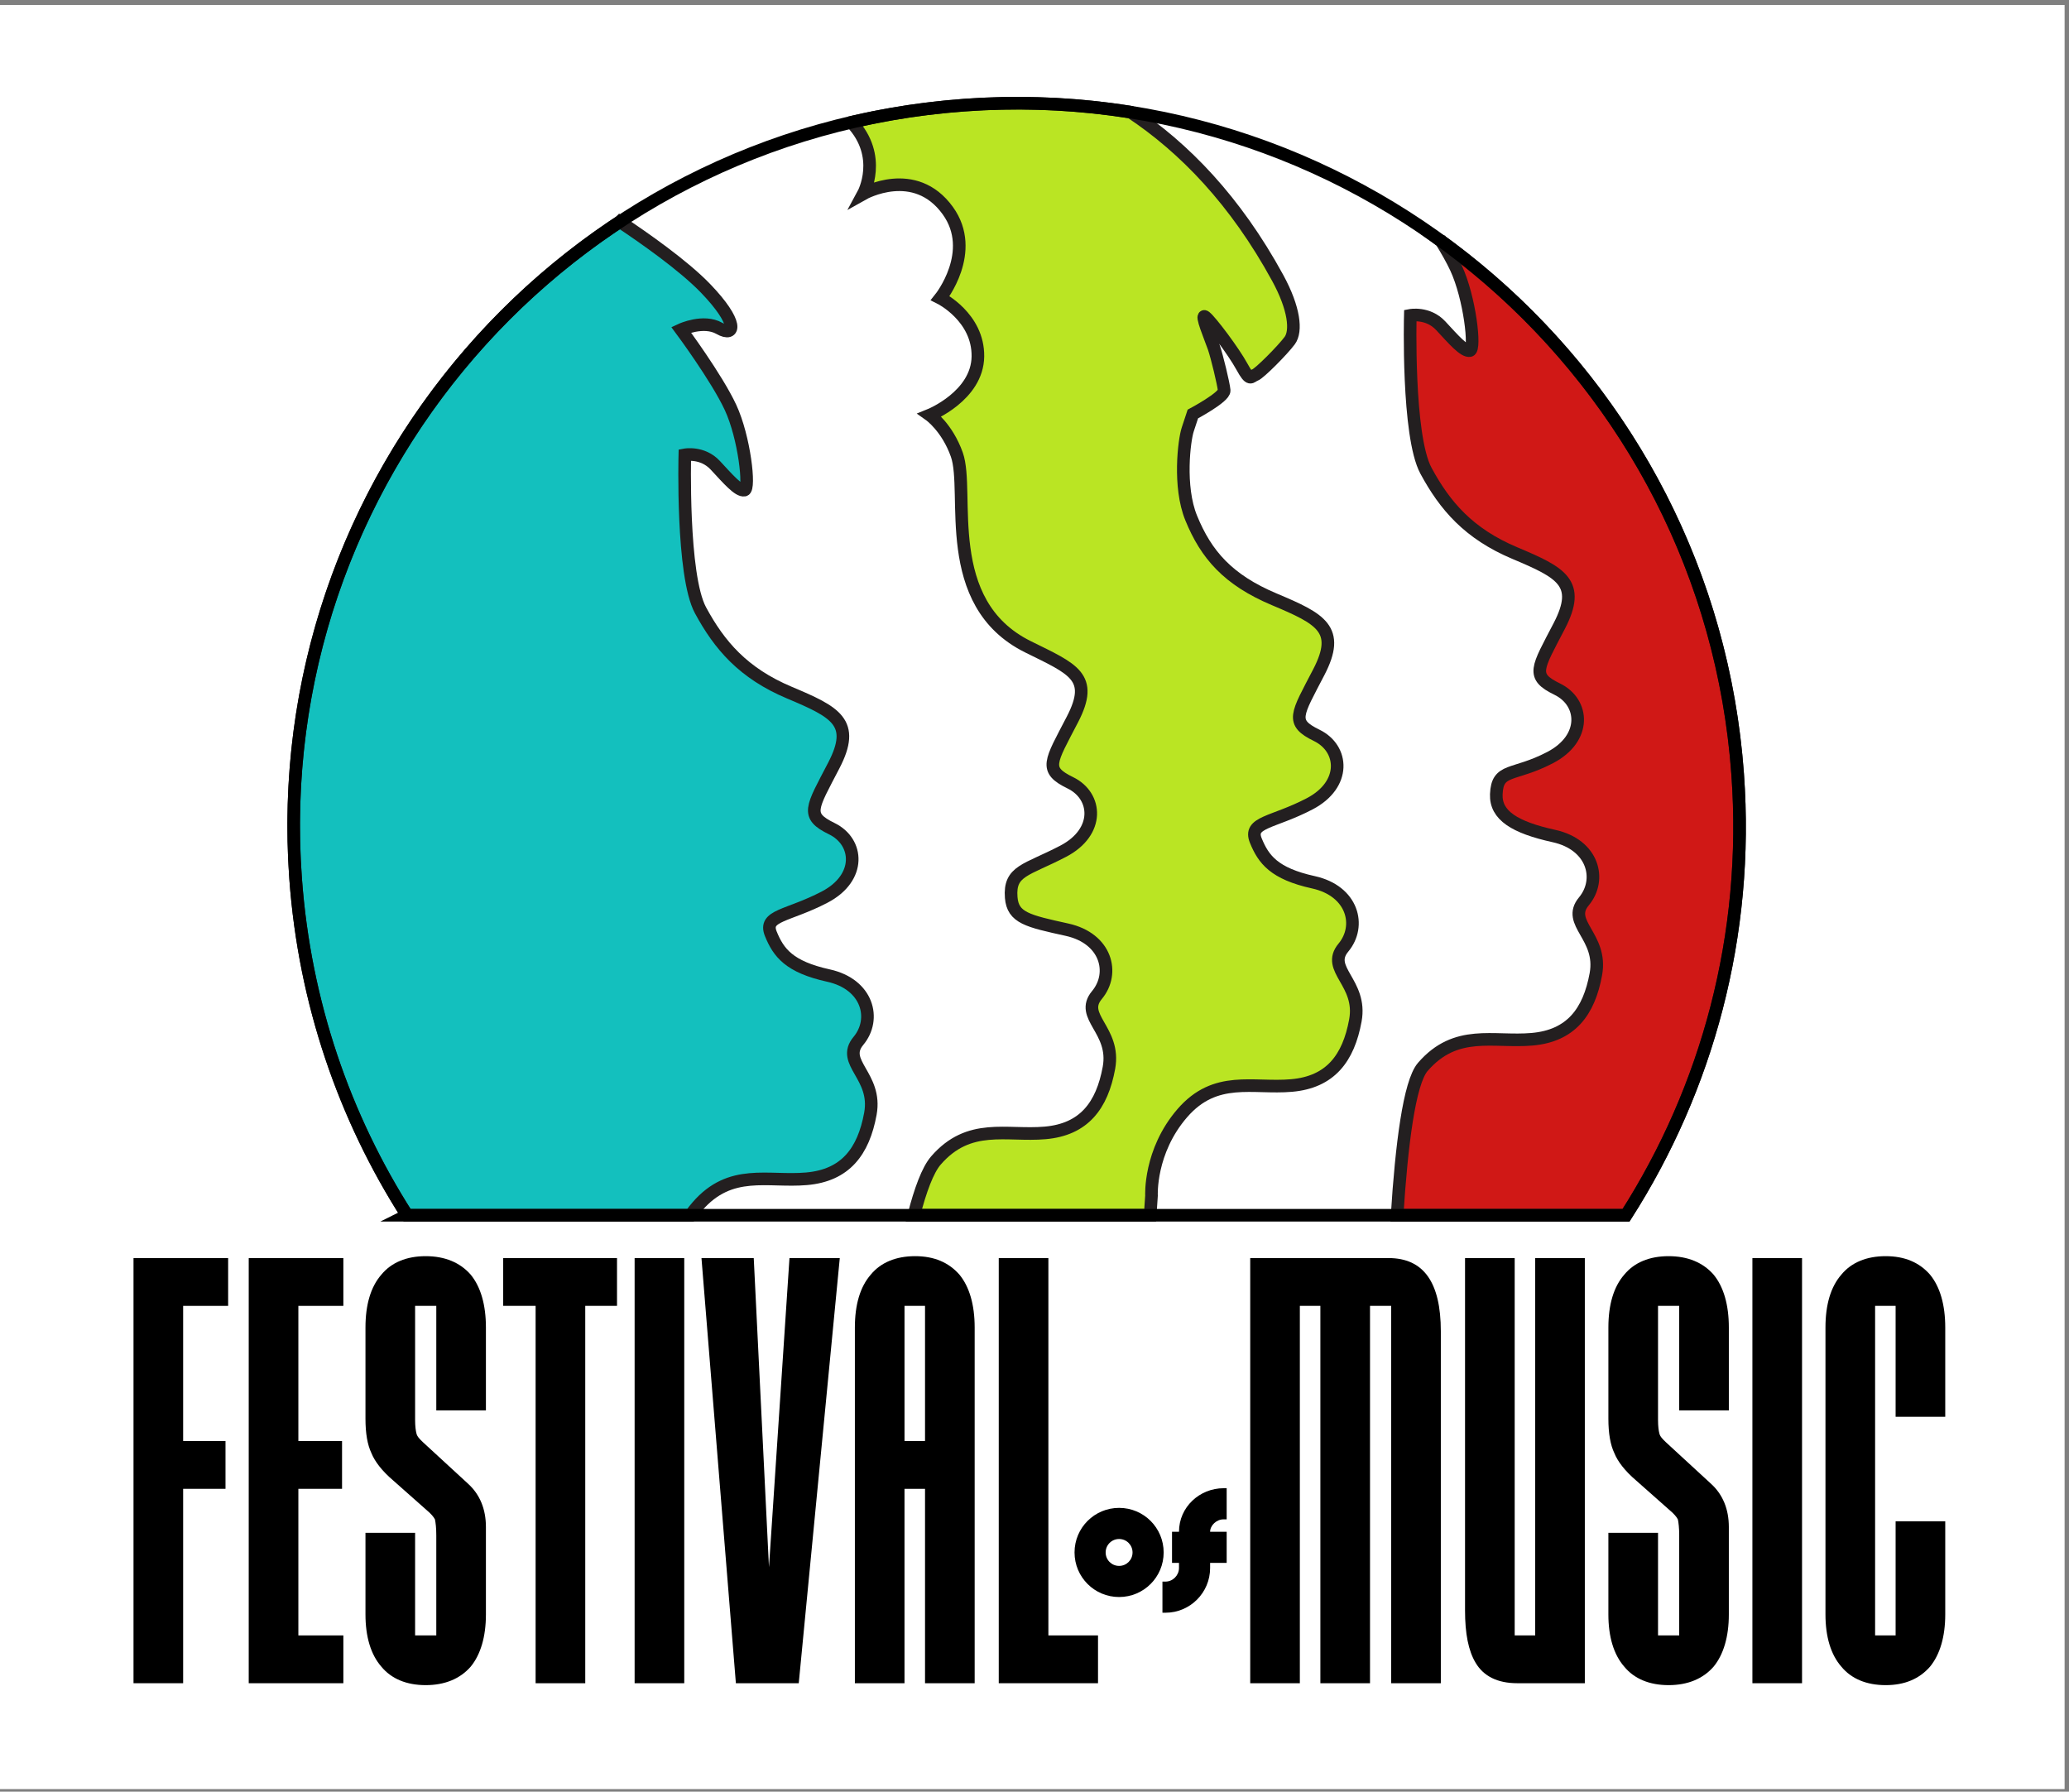
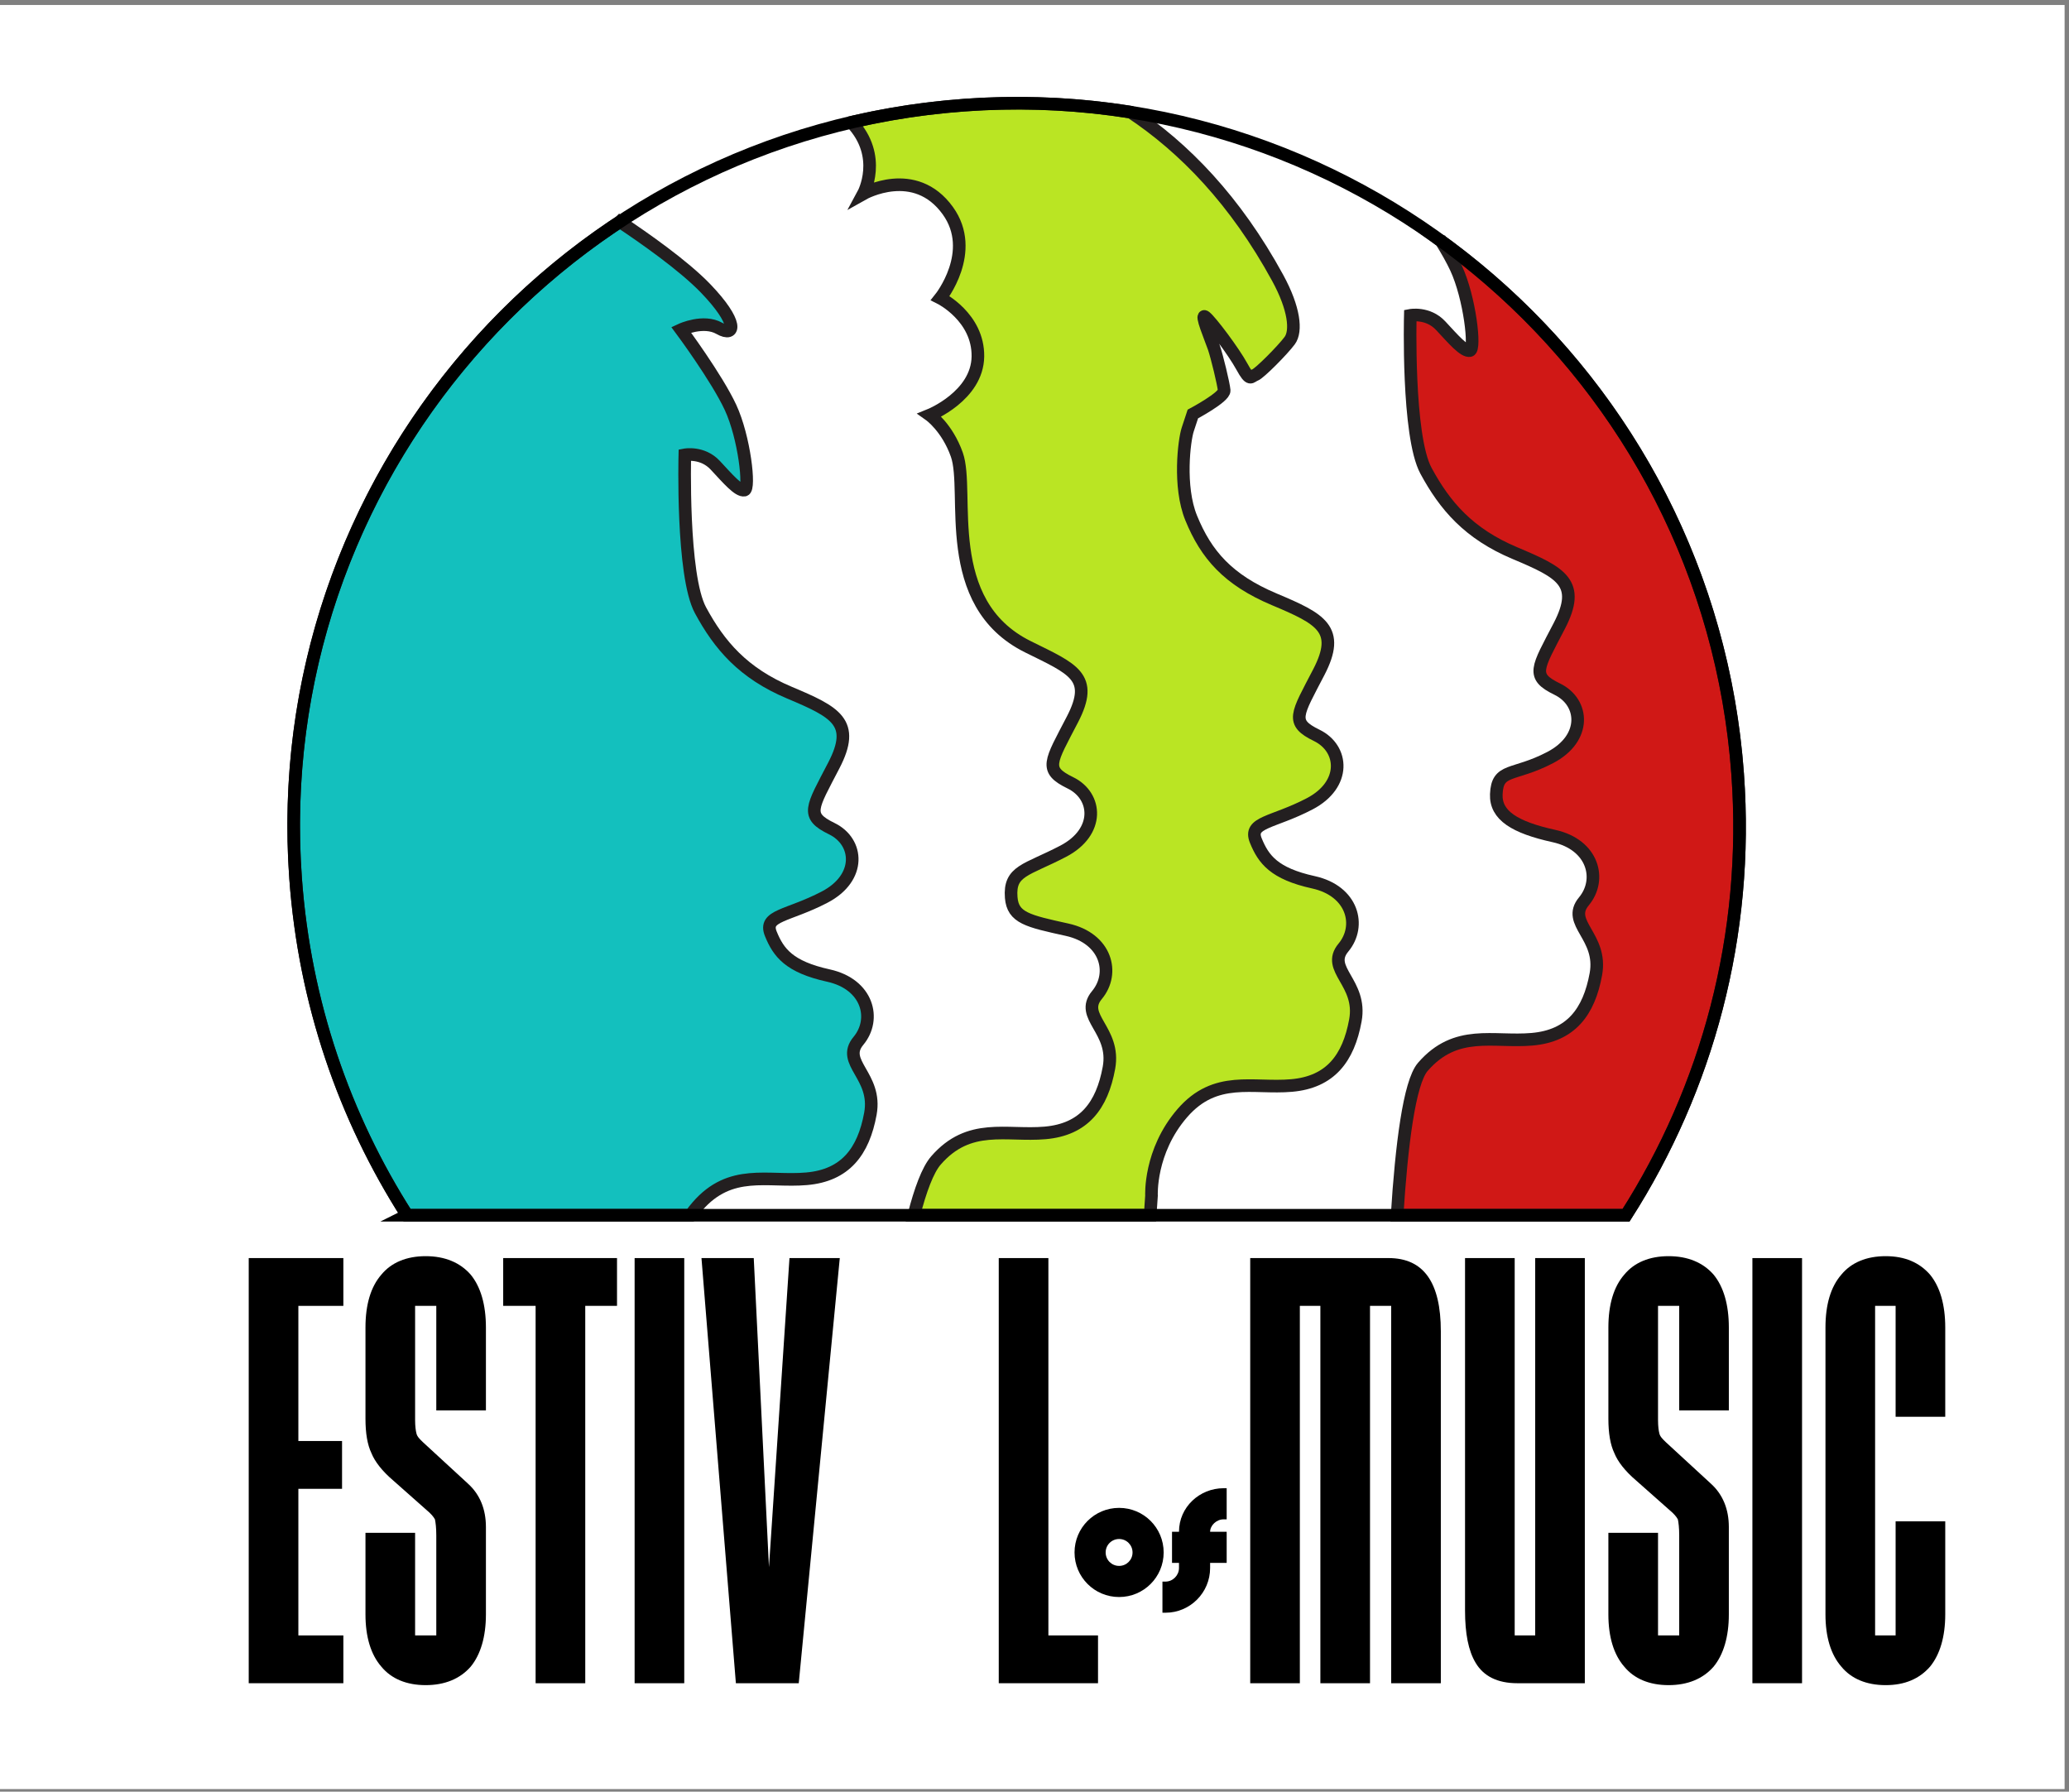
<svg xmlns="http://www.w3.org/2000/svg" xmlns:ns1="http://www.serif.com/" width="100%" height="100%" viewBox="0 0 246 213" version="1.1" xml:space="preserve" style="fill-rule:evenodd;clip-rule:evenodd;stroke-miterlimit:10;">
  <rect x="0" y="0" width="246" height="213" fill="#808080" stroke="none" />
  <rect id="Artboard1" x="0" y="0.594" width="245.477" height="212.094" style="fill:#fff;" />
  <g id="Isolation-Mode" ns1:id="Isolation Mode">
    <path d="M171.337,28.644c0.694,1.125 1.333,2.248 1.781,3.212c1.648,3.546 2.346,9.689 1.648,9.823c-0.699,0.134 -1.944,-1.316 -3.466,-2.955c-1.523,-1.638 -3.617,-1.235 -3.617,-1.235c0,0 -0.386,14.317 1.862,18.473c2.247,4.155 5.06,7.476 10.575,9.795c5.516,2.32 7.925,3.546 5.283,8.642c-2.641,5.095 -3.438,5.973 -0.242,7.53c3.197,1.559 3.537,5.839 -0.85,8.131c-4.388,2.292 -6.28,1.187 -6.403,4.37c-0.096,2.5 2.172,3.928 6.853,4.959c4.68,1.032 5.72,5.177 3.561,7.765c-2.158,2.588 2.247,4.155 1.424,8.659c-0.824,4.504 -2.975,7.332 -7.586,7.736c-4.61,0.404 -9.038,-1.279 -12.989,3.284c-1.612,1.861 -2.533,9.383 -3.058,17.637l27.222,-0c9.63,-15.065 14.661,-33.254 13.268,-52.459c-1.907,-26.311 -15.467,-48.993 -35.266,-63.367Z" style="fill:#d01816;fill-rule:nonzero;stroke:#231f20;stroke-width:1.5px;" />
    <path d="M101.23,14.537c3.83,4.056 1.421,8.498 1.421,8.498c0,-0 6.114,-3.444 10.044,2.012c3.513,4.877 -0.898,10.394 -0.898,10.394c0,-0 4.54,2.265 4.473,6.945c-0.065,4.681 -5.72,6.961 -5.72,6.961c0,-0 2.07,1.467 3.217,4.707c1.575,4.453 -2.083,17.622 8.458,22.838c5.363,2.653 7.924,3.546 5.283,8.64c-2.642,5.096 -3.439,5.973 -0.242,7.532c3.197,1.557 3.537,5.838 -0.851,8.131c-4.388,2.292 -6.443,2.285 -6.183,5.512c0.196,2.41 1.952,2.785 6.633,3.817c4.681,1.031 5.72,5.176 3.562,7.764c-2.159,2.588 2.248,4.156 1.424,8.659c-0.825,4.504 -2.976,7.332 -7.586,7.736c-4.611,0.404 -9.039,-1.279 -12.99,3.283c-0.974,1.124 -1.851,3.524 -2.621,6.504l28.098,-0l0.159,-2.32c0,-0 -0.286,-5.256 3.665,-9.819c3.951,-4.561 8.379,-2.879 12.989,-3.283c4.611,-0.403 6.762,-3.231 7.586,-7.735c0.824,-4.504 -3.582,-6.071 -1.424,-8.659c2.159,-2.588 1.12,-6.734 -3.561,-7.765c-4.681,-1.031 -5.939,-2.721 -6.853,-4.96c-0.913,-2.238 2.015,-2.077 6.403,-4.369c4.387,-2.293 4.047,-6.573 0.851,-8.131c-3.197,-1.558 -2.4,-2.436 0.241,-7.53c2.642,-5.096 0.234,-6.323 -5.283,-8.642c-5.515,-2.319 -8.114,-5.31 -9.899,-9.684c-1.523,-3.732 -0.822,-9.257 -0.409,-10.507c0.413,-1.25 0.609,-1.845 0.609,-1.845c0,-0 3.797,-2.018 3.726,-2.809c-0.073,-0.791 -0.855,-4.02 -1.218,-5.077c-0.364,-1.056 -1.69,-4.181 -1.028,-3.665c0.664,0.517 3.365,4.101 4.358,5.922c0.994,1.82 1.03,1.17 1.558,0.988c0.529,-0.182 3.292,-2.967 4.123,-4.092c0.83,-1.125 0.554,-3.809 -1.433,-7.451c-5.015,-9.188 -11.105,-15.471 -17.494,-19.708c-6.4,-1.016 -13.017,-1.318 -19.76,-0.829c-4.597,0.333 -9.083,1.022 -13.428,2.037Z" style="fill:#bae523;fill-rule:nonzero;stroke:#231f20;stroke-width:1.5px;" />
    <path d="M73.702,26.359c-25.18,16.562 -40.888,45.895 -38.554,78.087c1.07,14.758 5.807,28.375 13.254,40.024l33.682,-0c0.253,-0.353 0.529,-0.703 0.829,-1.05c3.951,-4.562 8.379,-2.879 12.989,-3.284c4.611,-0.403 6.762,-3.231 7.586,-7.735c0.823,-4.504 -3.582,-6.071 -1.424,-8.659c2.159,-2.588 1.12,-6.733 -3.561,-7.765c-4.681,-1.031 -5.94,-2.72 -6.853,-4.96c-0.913,-2.238 2.015,-2.077 6.403,-4.369c4.387,-2.293 4.048,-6.573 0.85,-8.131c-3.196,-1.558 -2.399,-2.435 0.242,-7.531c2.642,-5.095 0.233,-6.321 -5.283,-8.641c-5.515,-2.319 -8.328,-5.641 -10.575,-9.795c-2.248,-4.156 -1.862,-18.474 -1.862,-18.474c0,0 2.094,-0.402 3.617,1.236c1.522,1.639 2.768,3.089 3.466,2.955c0.698,-0.134 0,-6.277 -1.648,-9.823c-1.647,-3.546 -5.883,-9.25 -5.883,-9.25c0,0 2.66,-1.236 4.558,-0.152c1.899,1.083 2.283,-0.681 -1.639,-4.755c-2.633,-2.736 -7.368,-6.048 -10.194,-7.928Z" style="fill:#13c0be;fill-rule:nonzero;stroke:#231f20;stroke-width:1.5px;" />
    <path d="M48.402,144.47l144.933,-0c9.63,-15.065 14.661,-33.254 13.268,-52.459c-3.433,-47.346 -44.597,-82.944 -91.945,-79.511c-47.346,3.434 -82.943,44.599 -79.51,91.946c1.071,14.758 5.808,28.375 13.255,40.024Z" style="fill:none;fill-rule:nonzero;stroke:#000;stroke-width:1.5px;" />
    <g>
-       <path d="M15.874,149.562l11.252,0l0,5.683l-5.351,0l0,16.064l5.037,0l0,5.684l-5.037,0l0,23.111l-5.901,0l0,-50.542Z" style="fill-rule:nonzero;" />
      <path d="M29.573,149.562l11.252,0l0,5.683l-5.35,0l0,16.064l5.194,0l0,5.684l-5.194,0l0,17.427l5.35,0l0,5.684l-11.252,0l0,-50.542Z" style="fill-rule:nonzero;" />
      <path d="M49.355,182.222l-0,12.199l2.519,-0l-0,-11.896c-0,-0.909 -0.08,-1.516 -0.158,-1.895c-0.158,-0.303 -0.472,-0.681 -1.023,-1.137l-3.935,-3.485c-1.337,-1.137 -2.203,-2.273 -2.596,-3.258c-0.473,-0.985 -0.708,-2.349 -0.708,-4.091l-0,-10.836c-0,-2.729 0.63,-4.85 1.888,-6.29c1.181,-1.44 2.991,-2.198 5.273,-2.198c2.281,-0 4.092,0.758 5.35,2.198c1.181,1.44 1.81,3.561 1.81,6.29l-0,9.85l-5.901,-0l-0,-12.428l-2.519,-0l-0,13.565c-0,0.758 0.079,1.288 0.158,1.591c0.078,0.379 0.393,0.682 0.786,1.061l5.351,4.925c1.417,1.288 2.125,3.031 2.125,5.153l-0,10.381c-0,2.653 -0.629,4.774 -1.81,6.214c-1.258,1.44 -3.069,2.197 -5.35,2.197c-2.282,-0 -4.092,-0.757 -5.273,-2.197c-1.258,-1.44 -1.888,-3.561 -1.888,-6.214l-0,-9.699l5.901,-0Z" style="fill-rule:nonzero;" />
      <path d="M73.363,155.245l-3.778,0l0.001,44.859l-5.903,0l0,-44.859l-3.855,0l0,-5.683l13.534,0l0,5.683Z" style="fill-rule:nonzero;" />
      <rect x="75.455" y="149.563" width="5.901" height="50.542" />
      <path d="M94.97,200.104l-7.475,0l-4.091,-50.542l6.215,0l1.81,36.751l2.439,-36.751l5.981,0l-4.879,50.542Z" style="fill-rule:nonzero;" />
-       <path d="M109.984,155.245l-2.439,-0l0,16.064l2.439,-0l0,-16.064Zm-8.341,2.577c-0,-2.728 0.63,-4.849 1.888,-6.29c1.181,-1.439 2.991,-2.197 5.273,-2.197c2.281,-0 4.013,0.758 5.271,2.197c1.181,1.441 1.811,3.562 1.811,6.29l-0,42.283l-5.902,-0l-0,-23.112l-2.44,-0l-0,23.112l-5.901,-0l-0,-42.283Z" style="fill-rule:nonzero;" />
      <path d="M124.651,149.562l-0,44.858l5.901,0l-0,5.684l-11.802,0l-0,-50.542l5.901,0Z" style="fill-rule:nonzero;" />
      <path d="M148.649,149.562l16.446,0c4.17,0 6.217,2.88 6.217,8.714l-0,41.828l-5.902,0l-0,-44.859l-2.518,0l-0,44.859l-5.902,0l-0,-44.859l-2.44,0l-0,44.859l-5.901,0l-0,-50.542Z" style="fill-rule:nonzero;" />
      <path d="M180.407,200.104c-2.36,0 -4.014,-0.834 -4.957,-2.425c-0.865,-1.439 -1.26,-3.485 -1.26,-6.214l0,-41.903l5.903,0l0,44.858l2.439,0l0,-44.858l5.901,0l0,50.542l-8.026,0Z" style="fill-rule:nonzero;" />
      <path d="M197.136,182.222l-0,12.199l2.518,-0l-0,-11.896c-0,-0.909 -0.079,-1.516 -0.158,-1.895c-0.157,-0.303 -0.471,-0.681 -1.022,-1.137l-3.936,-3.485c-1.337,-1.137 -2.203,-2.273 -2.595,-3.258c-0.473,-0.985 -0.709,-2.349 -0.709,-4.091l-0,-10.836c-0,-2.729 0.63,-4.85 1.888,-6.29c1.181,-1.44 2.991,-2.198 5.273,-2.198c2.282,-0 4.092,0.758 5.35,2.198c1.181,1.44 1.811,3.561 1.811,6.29l-0,9.85l-5.902,-0l-0,-12.428l-2.518,-0l-0,13.565c-0,0.758 0.078,1.288 0.157,1.591c0.079,0.379 0.394,0.682 0.787,1.061l5.351,4.925c1.416,1.288 2.125,3.031 2.125,5.153l-0,10.381c-0,2.653 -0.63,4.774 -1.811,6.214c-1.258,1.44 -3.068,2.197 -5.35,2.197c-2.282,-0 -4.092,-0.757 -5.273,-2.197c-1.258,-1.44 -1.888,-3.561 -1.888,-6.214l-0,-9.699l5.902,-0Z" style="fill-rule:nonzero;" />
      <rect x="208.357" y="149.563" width="5.902" height="50.542" />
      <path d="M231.286,180.857l0,11.063c0,2.653 -0.629,4.774 -1.809,6.214c-1.259,1.44 -2.99,2.198 -5.273,2.198c-2.281,0 -4.092,-0.758 -5.272,-2.198c-1.259,-1.44 -1.888,-3.561 -1.888,-6.214l0,-34.098c0,-2.729 0.629,-4.85 1.888,-6.29c1.18,-1.44 2.991,-2.197 5.272,-2.197c2.283,0 4.014,0.757 5.273,2.197c1.18,1.44 1.809,3.561 1.809,6.29l0,10.608l-5.901,0l0,-13.185l-2.439,0l0,39.175l2.439,0l0,-13.563l5.901,0Z" style="fill-rule:nonzero;" />
      <path d="M131.46,184.558c0,0.889 0.711,1.599 1.599,1.599c0.887,0 1.598,-0.71 1.598,-1.599c0,-0.888 -0.711,-1.599 -1.598,-1.599c-0.888,0 -1.599,0.711 -1.599,1.599m6.897,0c0,2.931 -2.368,5.299 -5.298,5.299c-2.931,0 -5.299,-2.368 -5.299,-5.299c0,-2.931 2.368,-5.299 5.299,-5.299c2.93,0 5.298,2.368 5.298,5.299" style="fill-rule:nonzero;" />
      <path d="M145.479,176.922l0.37,-0l-0,3.7l-0.37,-0c-0.858,-0 -1.599,0.74 -1.599,1.48l1.969,-0l-0,3.7l-1.969,-0l-0,0.607c-0,2.931 -2.382,5.314 -5.298,5.314l-0.37,-0l-0,-3.7l0.37,-0c0.859,-0 1.598,-0.741 1.598,-1.614l-0,-0.607l-0.829,-0l-0,-3.7l0.829,-0c-0,-2.96 2.472,-5.18 5.299,-5.18" style="fill-rule:nonzero;" />
    </g>
  </g>
</svg>